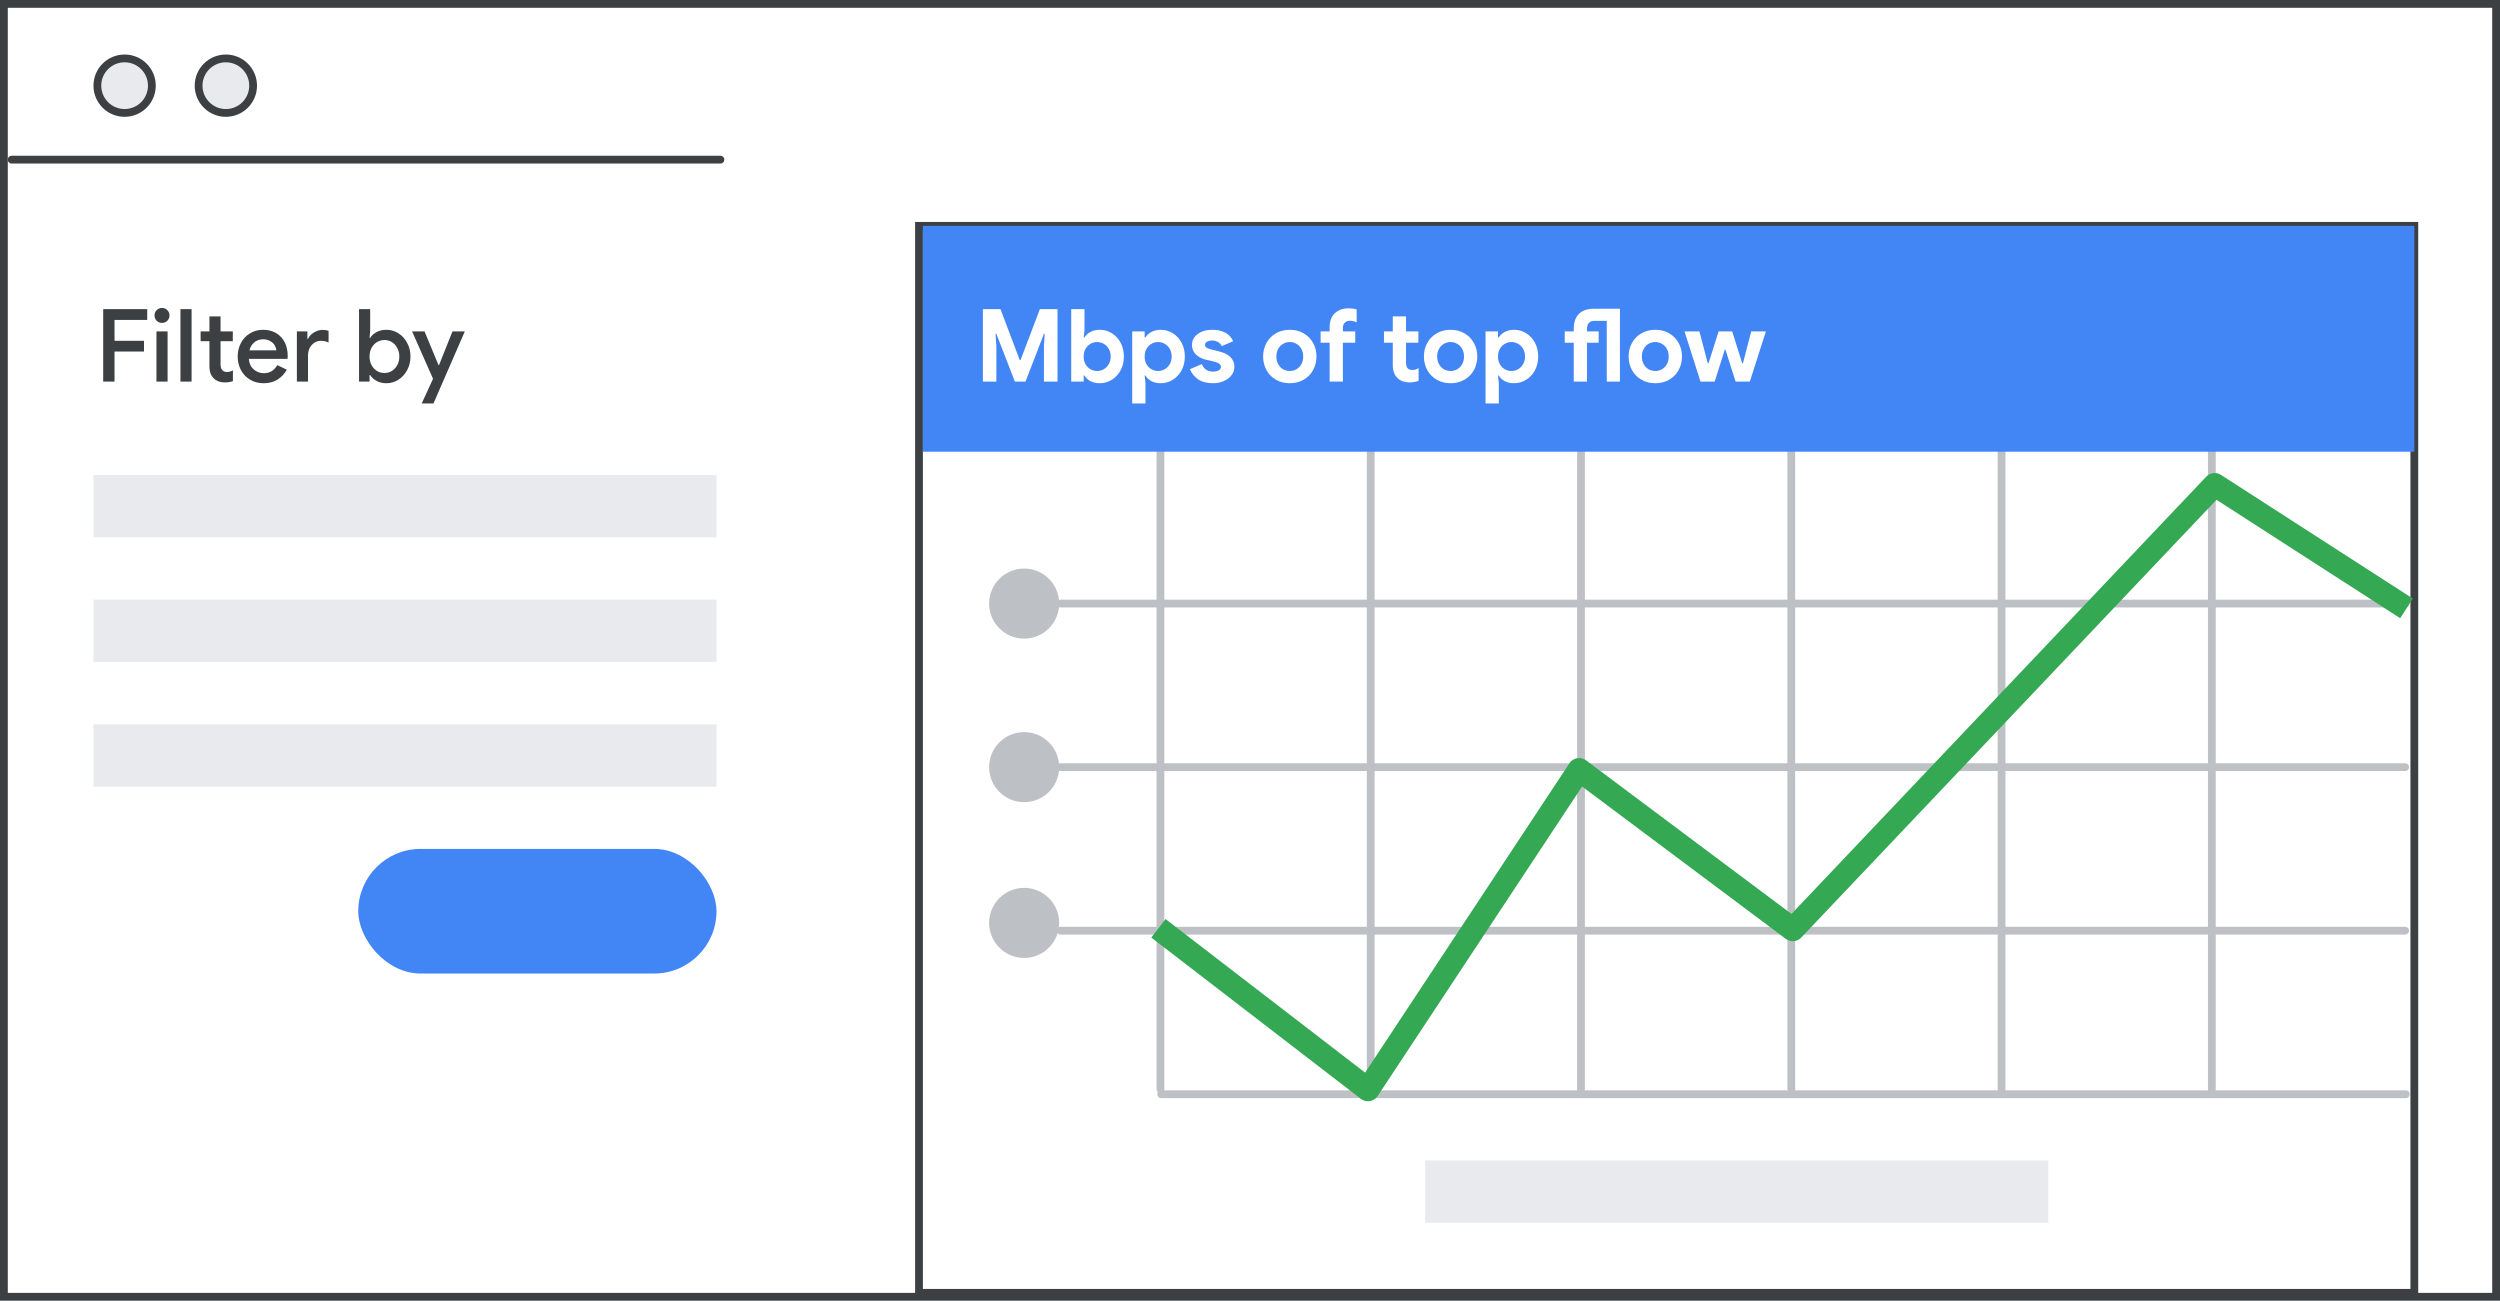
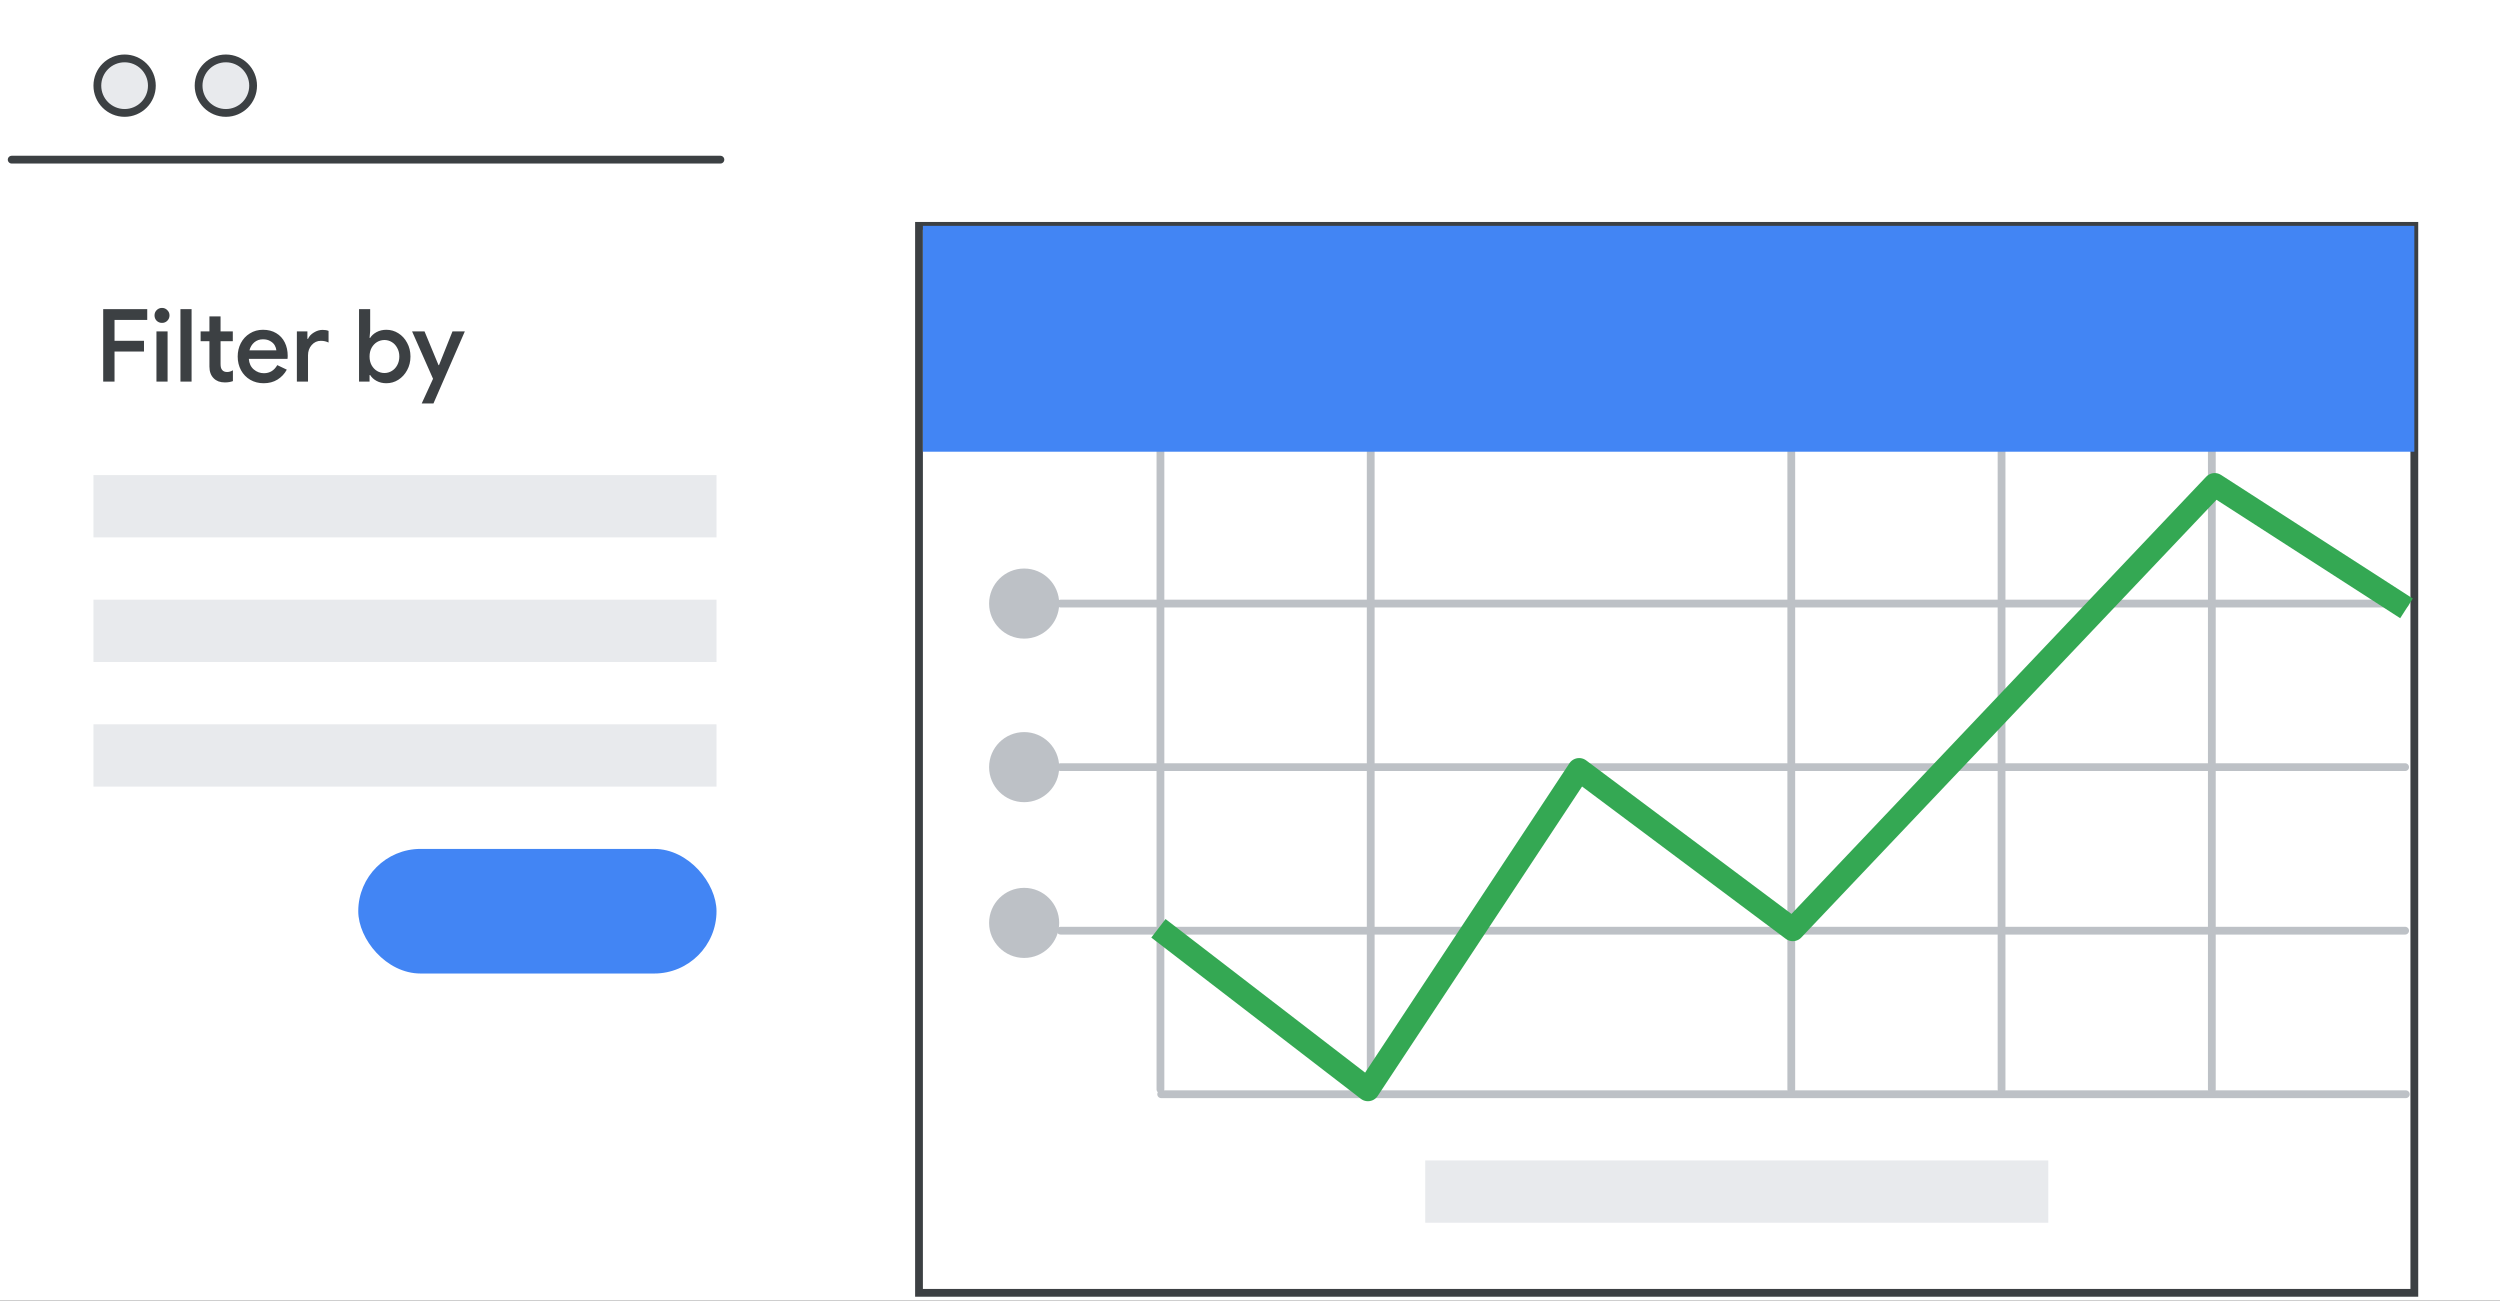
<svg xmlns="http://www.w3.org/2000/svg" width="321" height="167" viewBox="0 0 321 167" fill="none">
  <rect x="0" y="0" width="321" height="167" fill="#333333" stroke="none" />
  <g id="aggregated-meet-utilization" clip-path="url(#clip0_1_729)">
    <rect width="321" height="167" fill="white" />
-     <rect id="Rectangle" x="0.5" y="0.5" width="320" height="166" fill="white" stroke="#3C4043" />
    <g id="UI/button-rounded">
      <rect id="Rectangle_2" x="46" y="109" width="46" height="16" rx="8" fill="#4285F4" />
    </g>
    <path id="Line" d="M92.5 20.5H1.5" stroke="#3C4043" stroke-linecap="round" />
-     <path id="Filter by" d="M13.25 39.692H18.905V41.083H14.706V43.761H18.489V45.139H14.706V49H13.25V39.692ZM20.803 41.46C20.534 41.46 20.305 41.369 20.114 41.187C19.932 40.996 19.841 40.767 19.841 40.498C19.841 40.229 19.932 40.004 20.114 39.822C20.305 39.631 20.534 39.536 20.803 39.536C21.072 39.536 21.297 39.631 21.479 39.822C21.67 40.004 21.765 40.229 21.765 40.498C21.765 40.767 21.67 40.996 21.479 41.187C21.297 41.369 21.072 41.46 20.803 41.46ZM20.088 42.552H21.518V49H20.088V42.552ZM23.169 39.692H24.599V49H23.169V39.692ZM28.866 49.104C28.58 49.104 28.311 49.061 28.06 48.974C27.817 48.879 27.613 48.749 27.449 48.584C27.076 48.22 26.89 47.713 26.89 47.063V43.813H25.759V42.552H26.89V40.628H28.32V42.552H29.893V43.813H28.32V46.751C28.32 47.106 28.389 47.358 28.528 47.505C28.658 47.678 28.87 47.765 29.165 47.765C29.416 47.765 29.663 47.691 29.906 47.544V48.935C29.602 49.048 29.256 49.104 28.866 49.104ZM33.848 49.208C33.215 49.208 32.643 49.061 32.132 48.766C31.629 48.471 31.235 48.064 30.949 47.544C30.663 47.015 30.52 46.426 30.52 45.776C30.52 45.152 30.654 44.58 30.923 44.06C31.2 43.531 31.586 43.115 32.08 42.812C32.574 42.5 33.137 42.344 33.77 42.344C34.42 42.344 34.983 42.487 35.46 42.773C35.945 43.059 36.313 43.458 36.565 43.969C36.816 44.472 36.942 45.052 36.942 45.711C36.942 45.789 36.937 45.867 36.929 45.945C36.92 46.023 36.916 46.066 36.916 46.075H31.95C31.993 46.664 32.205 47.119 32.587 47.44C32.968 47.761 33.401 47.921 33.887 47.921C34.632 47.921 35.204 47.574 35.603 46.881L36.825 47.466C36.539 47.995 36.14 48.419 35.629 48.74C35.126 49.052 34.532 49.208 33.848 49.208ZM35.486 44.983C35.468 44.775 35.399 44.563 35.278 44.346C35.156 44.129 34.966 43.947 34.706 43.8C34.454 43.644 34.138 43.566 33.757 43.566C33.332 43.566 32.964 43.696 32.652 43.956C32.348 44.216 32.14 44.558 32.028 44.983H35.486ZM38.118 42.552H39.47V43.514H39.548C39.687 43.185 39.938 42.912 40.302 42.695C40.666 42.47 41.039 42.357 41.42 42.357C41.732 42.357 41.988 42.4 42.187 42.487V43.982C41.892 43.835 41.563 43.761 41.199 43.761C40.731 43.761 40.337 43.943 40.016 44.307C39.704 44.662 39.548 45.1 39.548 45.62V49H38.118V42.552ZM49.61 49.208C49.142 49.208 48.721 49.108 48.349 48.909C47.985 48.71 47.712 48.458 47.53 48.155H47.452V49H46.1V39.692H47.53V42.487L47.452 43.384H47.53C47.712 43.089 47.985 42.842 48.349 42.643C48.721 42.444 49.142 42.344 49.61 42.344C50.164 42.344 50.676 42.491 51.144 42.786C51.62 43.081 51.997 43.492 52.275 44.021C52.561 44.541 52.704 45.126 52.704 45.776C52.704 46.426 52.561 47.011 52.275 47.531C51.997 48.051 51.62 48.463 51.144 48.766C50.676 49.061 50.164 49.208 49.61 49.208ZM49.363 47.895C49.701 47.895 50.013 47.808 50.299 47.635C50.593 47.462 50.827 47.215 51.001 46.894C51.183 46.565 51.274 46.192 51.274 45.776C51.274 45.36 51.183 44.992 51.001 44.671C50.827 44.342 50.593 44.09 50.299 43.917C50.013 43.744 49.701 43.657 49.363 43.657C49.025 43.657 48.708 43.744 48.414 43.917C48.128 44.09 47.894 44.337 47.712 44.658C47.538 44.979 47.452 45.351 47.452 45.776C47.452 46.201 47.538 46.573 47.712 46.894C47.894 47.215 48.128 47.462 48.414 47.635C48.708 47.808 49.025 47.895 49.363 47.895ZM55.602 48.636L52.911 42.552H54.51L56.304 46.881H56.369L58.098 42.552H59.684L55.654 51.808H54.146L55.602 48.636Z" fill="#3C4043" />
+     <path id="Filter by" d="M13.25 39.692H18.905V41.083H14.706V43.761H18.489V45.139H14.706V49H13.25ZM20.803 41.46C20.534 41.46 20.305 41.369 20.114 41.187C19.932 40.996 19.841 40.767 19.841 40.498C19.841 40.229 19.932 40.004 20.114 39.822C20.305 39.631 20.534 39.536 20.803 39.536C21.072 39.536 21.297 39.631 21.479 39.822C21.67 40.004 21.765 40.229 21.765 40.498C21.765 40.767 21.67 40.996 21.479 41.187C21.297 41.369 21.072 41.46 20.803 41.46ZM20.088 42.552H21.518V49H20.088V42.552ZM23.169 39.692H24.599V49H23.169V39.692ZM28.866 49.104C28.58 49.104 28.311 49.061 28.06 48.974C27.817 48.879 27.613 48.749 27.449 48.584C27.076 48.22 26.89 47.713 26.89 47.063V43.813H25.759V42.552H26.89V40.628H28.32V42.552H29.893V43.813H28.32V46.751C28.32 47.106 28.389 47.358 28.528 47.505C28.658 47.678 28.87 47.765 29.165 47.765C29.416 47.765 29.663 47.691 29.906 47.544V48.935C29.602 49.048 29.256 49.104 28.866 49.104ZM33.848 49.208C33.215 49.208 32.643 49.061 32.132 48.766C31.629 48.471 31.235 48.064 30.949 47.544C30.663 47.015 30.52 46.426 30.52 45.776C30.52 45.152 30.654 44.58 30.923 44.06C31.2 43.531 31.586 43.115 32.08 42.812C32.574 42.5 33.137 42.344 33.77 42.344C34.42 42.344 34.983 42.487 35.46 42.773C35.945 43.059 36.313 43.458 36.565 43.969C36.816 44.472 36.942 45.052 36.942 45.711C36.942 45.789 36.937 45.867 36.929 45.945C36.92 46.023 36.916 46.066 36.916 46.075H31.95C31.993 46.664 32.205 47.119 32.587 47.44C32.968 47.761 33.401 47.921 33.887 47.921C34.632 47.921 35.204 47.574 35.603 46.881L36.825 47.466C36.539 47.995 36.14 48.419 35.629 48.74C35.126 49.052 34.532 49.208 33.848 49.208ZM35.486 44.983C35.468 44.775 35.399 44.563 35.278 44.346C35.156 44.129 34.966 43.947 34.706 43.8C34.454 43.644 34.138 43.566 33.757 43.566C33.332 43.566 32.964 43.696 32.652 43.956C32.348 44.216 32.14 44.558 32.028 44.983H35.486ZM38.118 42.552H39.47V43.514H39.548C39.687 43.185 39.938 42.912 40.302 42.695C40.666 42.47 41.039 42.357 41.42 42.357C41.732 42.357 41.988 42.4 42.187 42.487V43.982C41.892 43.835 41.563 43.761 41.199 43.761C40.731 43.761 40.337 43.943 40.016 44.307C39.704 44.662 39.548 45.1 39.548 45.62V49H38.118V42.552ZM49.61 49.208C49.142 49.208 48.721 49.108 48.349 48.909C47.985 48.71 47.712 48.458 47.53 48.155H47.452V49H46.1V39.692H47.53V42.487L47.452 43.384H47.53C47.712 43.089 47.985 42.842 48.349 42.643C48.721 42.444 49.142 42.344 49.61 42.344C50.164 42.344 50.676 42.491 51.144 42.786C51.62 43.081 51.997 43.492 52.275 44.021C52.561 44.541 52.704 45.126 52.704 45.776C52.704 46.426 52.561 47.011 52.275 47.531C51.997 48.051 51.62 48.463 51.144 48.766C50.676 49.061 50.164 49.208 49.61 49.208ZM49.363 47.895C49.701 47.895 50.013 47.808 50.299 47.635C50.593 47.462 50.827 47.215 51.001 46.894C51.183 46.565 51.274 46.192 51.274 45.776C51.274 45.36 51.183 44.992 51.001 44.671C50.827 44.342 50.593 44.09 50.299 43.917C50.013 43.744 49.701 43.657 49.363 43.657C49.025 43.657 48.708 43.744 48.414 43.917C48.128 44.09 47.894 44.337 47.712 44.658C47.538 44.979 47.452 45.351 47.452 45.776C47.452 46.201 47.538 46.573 47.712 46.894C47.894 47.215 48.128 47.462 48.414 47.635C48.708 47.808 49.025 47.895 49.363 47.895ZM55.602 48.636L52.911 42.552H54.51L56.304 46.881H56.369L58.098 42.552H59.684L55.654 51.808H54.146L55.602 48.636Z" fill="#3C4043" />
    <rect id="Rectangle_3" x="12" y="61" width="80" height="8" fill="#E8EAED" />
    <rect id="Rectangle_4" x="12" y="77" width="80" height="8" fill="#E8EAED" />
    <rect id="Rectangle_5" x="12" y="93" width="80" height="8" fill="#E8EAED" />
    <rect id="Rectangle_6" x="183" y="149" width="80" height="8" fill="#E8EAED" />
    <path id="Line 5" d="M136.182 77.5H308.818" stroke="#BDC1C6" stroke-linecap="round" stroke-linejoin="round" />
    <path id="Line 5_2" d="M149 48.128V139.872" stroke="#BDC1C6" stroke-linecap="round" stroke-linejoin="round" />
    <path id="Line 5_3" d="M176 48.128V139.872" stroke="#BDC1C6" stroke-linecap="round" stroke-linejoin="round" />
-     <path id="Line 5_4" d="M203 48.128V139.872" stroke="#BDC1C6" stroke-linecap="round" stroke-linejoin="round" />
    <path id="Line 5_5" d="M230 48.128V139.872" stroke="#BDC1C6" stroke-linecap="round" stroke-linejoin="round" />
    <path id="Line 5_6" d="M257 48.128V139.872" stroke="#BDC1C6" stroke-linecap="round" stroke-linejoin="round" />
    <path id="Line 5_7" d="M284 48.128V139.872" stroke="#BDC1C6" stroke-linecap="round" stroke-linejoin="round" />
    <path id="Line 5_8" d="M136.182 98.5H308.818" stroke="#BDC1C6" stroke-linecap="round" stroke-linejoin="round" />
    <path id="Line 5_9" d="M136.182 119.5H308.818" stroke="#BDC1C6" stroke-linecap="round" stroke-linejoin="round" />
    <path id="Line 5_10" d="M149.095 140.5H308.905" stroke="#BDC1C6" stroke-linecap="round" stroke-linejoin="round" />
    <rect id="Rectangle_7" x="118" y="29" width="192" height="137" stroke="#3C4043" />
    <rect id="Rectangle_8" x="118.5" y="29" width="191.5" height="29" fill="#4285F4" />
-     <path id="Mbsp of top flow" d="M126.202 39.692H128.464L130.934 46.231H131.038L133.521 39.692H135.783V49H134.041V44.411L134.145 42.864H134.041L131.675 49H130.31L127.931 42.864H127.827L127.931 44.411V49H126.202V39.692ZM141.211 49.208C140.751 49.208 140.348 49.117 140.002 48.935C139.664 48.744 139.412 48.506 139.248 48.22H139.144V49H137.545V39.692H139.248V42.409L139.144 43.319H139.248C139.412 43.042 139.664 42.812 140.002 42.63C140.348 42.439 140.751 42.344 141.211 42.344C141.774 42.344 142.29 42.491 142.758 42.786C143.234 43.081 143.611 43.488 143.889 44.008C144.166 44.528 144.305 45.117 144.305 45.776C144.305 46.435 144.166 47.024 143.889 47.544C143.611 48.064 143.234 48.471 142.758 48.766C142.29 49.061 141.774 49.208 141.211 49.208ZM140.873 47.635C141.176 47.635 141.462 47.557 141.731 47.401C141.999 47.245 142.212 47.028 142.368 46.751C142.532 46.465 142.615 46.14 142.615 45.776C142.615 45.403 142.532 45.078 142.368 44.801C142.212 44.515 141.999 44.298 141.731 44.151C141.462 43.995 141.176 43.917 140.873 43.917C140.569 43.917 140.283 43.995 140.015 44.151C139.755 44.298 139.542 44.515 139.378 44.801C139.222 45.078 139.144 45.403 139.144 45.776C139.144 46.149 139.222 46.478 139.378 46.764C139.542 47.041 139.755 47.258 140.015 47.414C140.283 47.561 140.569 47.635 140.873 47.635ZM145.374 42.552H146.973V43.319H147.077C147.242 43.042 147.493 42.812 147.831 42.63C148.178 42.439 148.581 42.344 149.04 42.344C149.604 42.344 150.119 42.491 150.587 42.786C151.064 43.081 151.441 43.488 151.718 44.008C151.996 44.528 152.134 45.117 152.134 45.776C152.134 46.435 151.996 47.024 151.718 47.544C151.441 48.064 151.064 48.471 150.587 48.766C150.119 49.061 149.604 49.208 149.04 49.208C148.581 49.208 148.178 49.117 147.831 48.935C147.493 48.744 147.242 48.506 147.077 48.22H146.973L147.077 49.143V51.808H145.374V42.552ZM148.702 47.635C149.006 47.635 149.292 47.557 149.56 47.401C149.829 47.245 150.041 47.028 150.197 46.751C150.362 46.465 150.444 46.14 150.444 45.776C150.444 45.403 150.362 45.078 150.197 44.801C150.041 44.515 149.829 44.298 149.56 44.151C149.292 43.995 149.006 43.917 148.702 43.917C148.399 43.917 148.113 43.995 147.844 44.151C147.584 44.298 147.372 44.515 147.207 44.801C147.051 45.078 146.973 45.403 146.973 45.776C146.973 46.149 147.051 46.478 147.207 46.764C147.372 47.041 147.584 47.258 147.844 47.414C148.113 47.561 148.399 47.635 148.702 47.635ZM155.753 49.208C154.965 49.208 154.323 49.039 153.829 48.701C153.344 48.354 152.997 47.921 152.789 47.401L154.31 46.751C154.449 47.072 154.64 47.314 154.882 47.479C155.134 47.635 155.424 47.713 155.753 47.713C156.048 47.713 156.291 47.661 156.481 47.557C156.672 47.444 156.767 47.297 156.767 47.115C156.767 46.933 156.685 46.79 156.52 46.686C156.364 46.573 156.1 46.474 155.727 46.387L154.869 46.192C154.384 46.088 153.959 45.876 153.595 45.555C153.231 45.226 153.049 44.814 153.049 44.32C153.049 43.722 153.296 43.245 153.79 42.89C154.284 42.526 154.904 42.344 155.649 42.344C156.291 42.344 156.845 42.465 157.313 42.708C157.781 42.951 158.124 43.319 158.34 43.813L156.884 44.437C156.763 44.194 156.59 44.017 156.364 43.904C156.148 43.783 155.909 43.722 155.649 43.722C155.389 43.722 155.168 43.774 154.986 43.878C154.813 43.973 154.726 44.103 154.726 44.268C154.726 44.424 154.796 44.55 154.934 44.645C155.082 44.732 155.294 44.81 155.571 44.879L156.546 45.126C157.188 45.282 157.673 45.529 158.002 45.867C158.332 46.205 158.496 46.612 158.496 47.089C158.496 47.479 158.379 47.834 158.145 48.155C157.911 48.476 157.582 48.731 157.157 48.922C156.741 49.113 156.273 49.208 155.753 49.208ZM165.615 49.208C164.956 49.208 164.367 49.061 163.847 48.766C163.327 48.471 162.919 48.064 162.625 47.544C162.33 47.015 162.183 46.426 162.183 45.776C162.183 45.117 162.33 44.528 162.625 44.008C162.919 43.488 163.327 43.081 163.847 42.786C164.367 42.491 164.956 42.344 165.615 42.344C166.265 42.344 166.85 42.491 167.37 42.786C167.89 43.081 168.297 43.492 168.592 44.021C168.886 44.541 169.034 45.126 169.034 45.776C169.034 46.426 168.886 47.015 168.592 47.544C168.297 48.064 167.89 48.471 167.37 48.766C166.85 49.061 166.265 49.208 165.615 49.208ZM165.615 47.635C165.918 47.635 166.2 47.561 166.46 47.414C166.728 47.258 166.941 47.041 167.097 46.764C167.253 46.478 167.331 46.149 167.331 45.776C167.331 45.403 167.253 45.078 167.097 44.801C166.941 44.515 166.728 44.298 166.46 44.151C166.2 43.995 165.918 43.917 165.615 43.917C165.303 43.917 165.012 43.995 164.744 44.151C164.484 44.298 164.276 44.515 164.12 44.801C163.964 45.078 163.886 45.403 163.886 45.776C163.886 46.149 163.964 46.478 164.12 46.764C164.276 47.041 164.484 47.258 164.744 47.414C165.012 47.561 165.303 47.635 165.615 47.635ZM170.724 44.008H169.567V42.552H170.724V42.006C170.724 41.243 170.945 40.65 171.387 40.225C171.838 39.8 172.427 39.588 173.155 39.588C173.563 39.588 173.909 39.636 174.195 39.731V41.382C173.883 41.252 173.606 41.187 173.363 41.187C173.077 41.187 172.848 41.269 172.674 41.434C172.51 41.599 172.427 41.824 172.427 42.11V42.552H174.013V44.008H172.427V49H170.724V44.008ZM180.977 49.104C180.656 49.104 180.366 49.056 180.106 48.961C179.846 48.866 179.625 48.727 179.443 48.545C179.036 48.155 178.832 47.6 178.832 46.881V44.008H177.701V42.552H178.832V40.628H180.535V42.552H182.121V44.008H180.535V46.569C180.535 46.907 180.609 47.15 180.756 47.297C180.877 47.436 181.077 47.505 181.354 47.505C181.501 47.505 181.631 47.488 181.744 47.453C181.865 47.41 182 47.345 182.147 47.258V48.896C181.783 49.035 181.393 49.104 180.977 49.104ZM186.262 49.208C185.604 49.208 185.014 49.061 184.494 48.766C183.974 48.471 183.567 48.064 183.272 47.544C182.978 47.015 182.83 46.426 182.83 45.776C182.83 45.117 182.978 44.528 183.272 44.008C183.567 43.488 183.974 43.081 184.494 42.786C185.014 42.491 185.604 42.344 186.262 42.344C186.912 42.344 187.497 42.491 188.017 42.786C188.537 43.081 188.945 43.492 189.239 44.021C189.534 44.541 189.681 45.126 189.681 45.776C189.681 46.426 189.534 47.015 189.239 47.544C188.945 48.064 188.537 48.471 188.017 48.766C187.497 49.061 186.912 49.208 186.262 49.208ZM186.262 47.635C186.566 47.635 186.847 47.561 187.107 47.414C187.376 47.258 187.588 47.041 187.744 46.764C187.9 46.478 187.978 46.149 187.978 45.776C187.978 45.403 187.9 45.078 187.744 44.801C187.588 44.515 187.376 44.298 187.107 44.151C186.847 43.995 186.566 43.917 186.262 43.917C185.95 43.917 185.66 43.995 185.391 44.151C185.131 44.298 184.923 44.515 184.767 44.801C184.611 45.078 184.533 45.403 184.533 45.776C184.533 46.149 184.611 46.478 184.767 46.764C184.923 47.041 185.131 47.258 185.391 47.414C185.66 47.561 185.95 47.635 186.262 47.635ZM190.745 42.552H192.344V43.319H192.448C192.613 43.042 192.864 42.812 193.202 42.63C193.549 42.439 193.952 42.344 194.411 42.344C194.974 42.344 195.49 42.491 195.958 42.786C196.435 43.081 196.812 43.488 197.089 44.008C197.366 44.528 197.505 45.117 197.505 45.776C197.505 46.435 197.366 47.024 197.089 47.544C196.812 48.064 196.435 48.471 195.958 48.766C195.49 49.061 194.974 49.208 194.411 49.208C193.952 49.208 193.549 49.117 193.202 48.935C192.864 48.744 192.613 48.506 192.448 48.22H192.344L192.448 49.143V51.808H190.745V42.552ZM194.073 47.635C194.376 47.635 194.662 47.557 194.931 47.401C195.2 47.245 195.412 47.028 195.568 46.751C195.733 46.465 195.815 46.14 195.815 45.776C195.815 45.403 195.733 45.078 195.568 44.801C195.412 44.515 195.2 44.298 194.931 44.151C194.662 43.995 194.376 43.917 194.073 43.917C193.77 43.917 193.484 43.995 193.215 44.151C192.955 44.298 192.743 44.515 192.578 44.801C192.422 45.078 192.344 45.403 192.344 45.776C192.344 46.149 192.422 46.478 192.578 46.764C192.743 47.041 192.955 47.258 193.215 47.414C193.484 47.561 193.77 47.635 194.073 47.635ZM202.07 44.008H200.913V42.552H202.07V42.227C202.07 41.386 202.291 40.745 202.733 40.303C203.184 39.861 203.825 39.64 204.657 39.64H207.998V49H206.308V41.2H204.67C204.393 41.2 204.172 41.291 204.007 41.473C203.851 41.646 203.773 41.889 203.773 42.201V42.552H205.268V44.008H203.773V49H202.07V44.008ZM212.547 49.208C211.888 49.208 211.299 49.061 210.779 48.766C210.259 48.471 209.851 48.064 209.557 47.544C209.262 47.015 209.115 46.426 209.115 45.776C209.115 45.117 209.262 44.528 209.557 44.008C209.851 43.488 210.259 43.081 210.779 42.786C211.299 42.491 211.888 42.344 212.547 42.344C213.197 42.344 213.782 42.491 214.302 42.786C214.822 43.081 215.229 43.492 215.524 44.021C215.818 44.541 215.966 45.126 215.966 45.776C215.966 46.426 215.818 47.015 215.524 47.544C215.229 48.064 214.822 48.471 214.302 48.766C213.782 49.061 213.197 49.208 212.547 49.208ZM212.547 47.635C212.85 47.635 213.132 47.561 213.392 47.414C213.66 47.258 213.873 47.041 214.029 46.764C214.185 46.478 214.263 46.149 214.263 45.776C214.263 45.403 214.185 45.078 214.029 44.801C213.873 44.515 213.66 44.298 213.392 44.151C213.132 43.995 212.85 43.917 212.547 43.917C212.235 43.917 211.944 43.995 211.676 44.151C211.416 44.298 211.208 44.515 211.052 44.801C210.896 45.078 210.818 45.403 210.818 45.776C210.818 46.149 210.896 46.478 211.052 46.764C211.208 47.041 211.416 47.258 211.676 47.414C211.944 47.561 212.235 47.635 212.547 47.635ZM216.29 42.552H218.201L219.28 46.647H219.371L220.671 42.552H222.413L223.7 46.647H223.791L224.857 42.552H226.742L224.675 49H222.855L221.542 44.892H221.464L220.164 49H218.344L216.29 42.552Z" fill="white" />
    <circle id="Oval" cx="131.5" cy="77.5" r="4.5" fill="#BDC1C6" />
    <circle id="Oval_2" cx="131.5" cy="98.5" r="4.5" fill="#BDC1C6" />
    <circle id="Oval_3" cx="131.5" cy="118.5" r="4.5" fill="#BDC1C6" />
    <path id="Path 2" d="M148.742 119.195L175.643 139.897L202.763 98.835L230.195 119.347L284.366 62.24L308.996 78.117" stroke="#34A853" stroke-width="3" stroke-linejoin="round" />
    <circle id="Oval_4" cx="16" cy="11" r="3.5" fill="#E8EAED" stroke="#3C4043" />
    <circle id="Oval_5" cx="29" cy="11" r="3.5" fill="#E8EAED" stroke="#3C4043" />
  </g>
  <defs>
    <clipPath id="clip0_1_729">
      <rect width="321" height="167" fill="white" />
    </clipPath>
  </defs>
</svg>